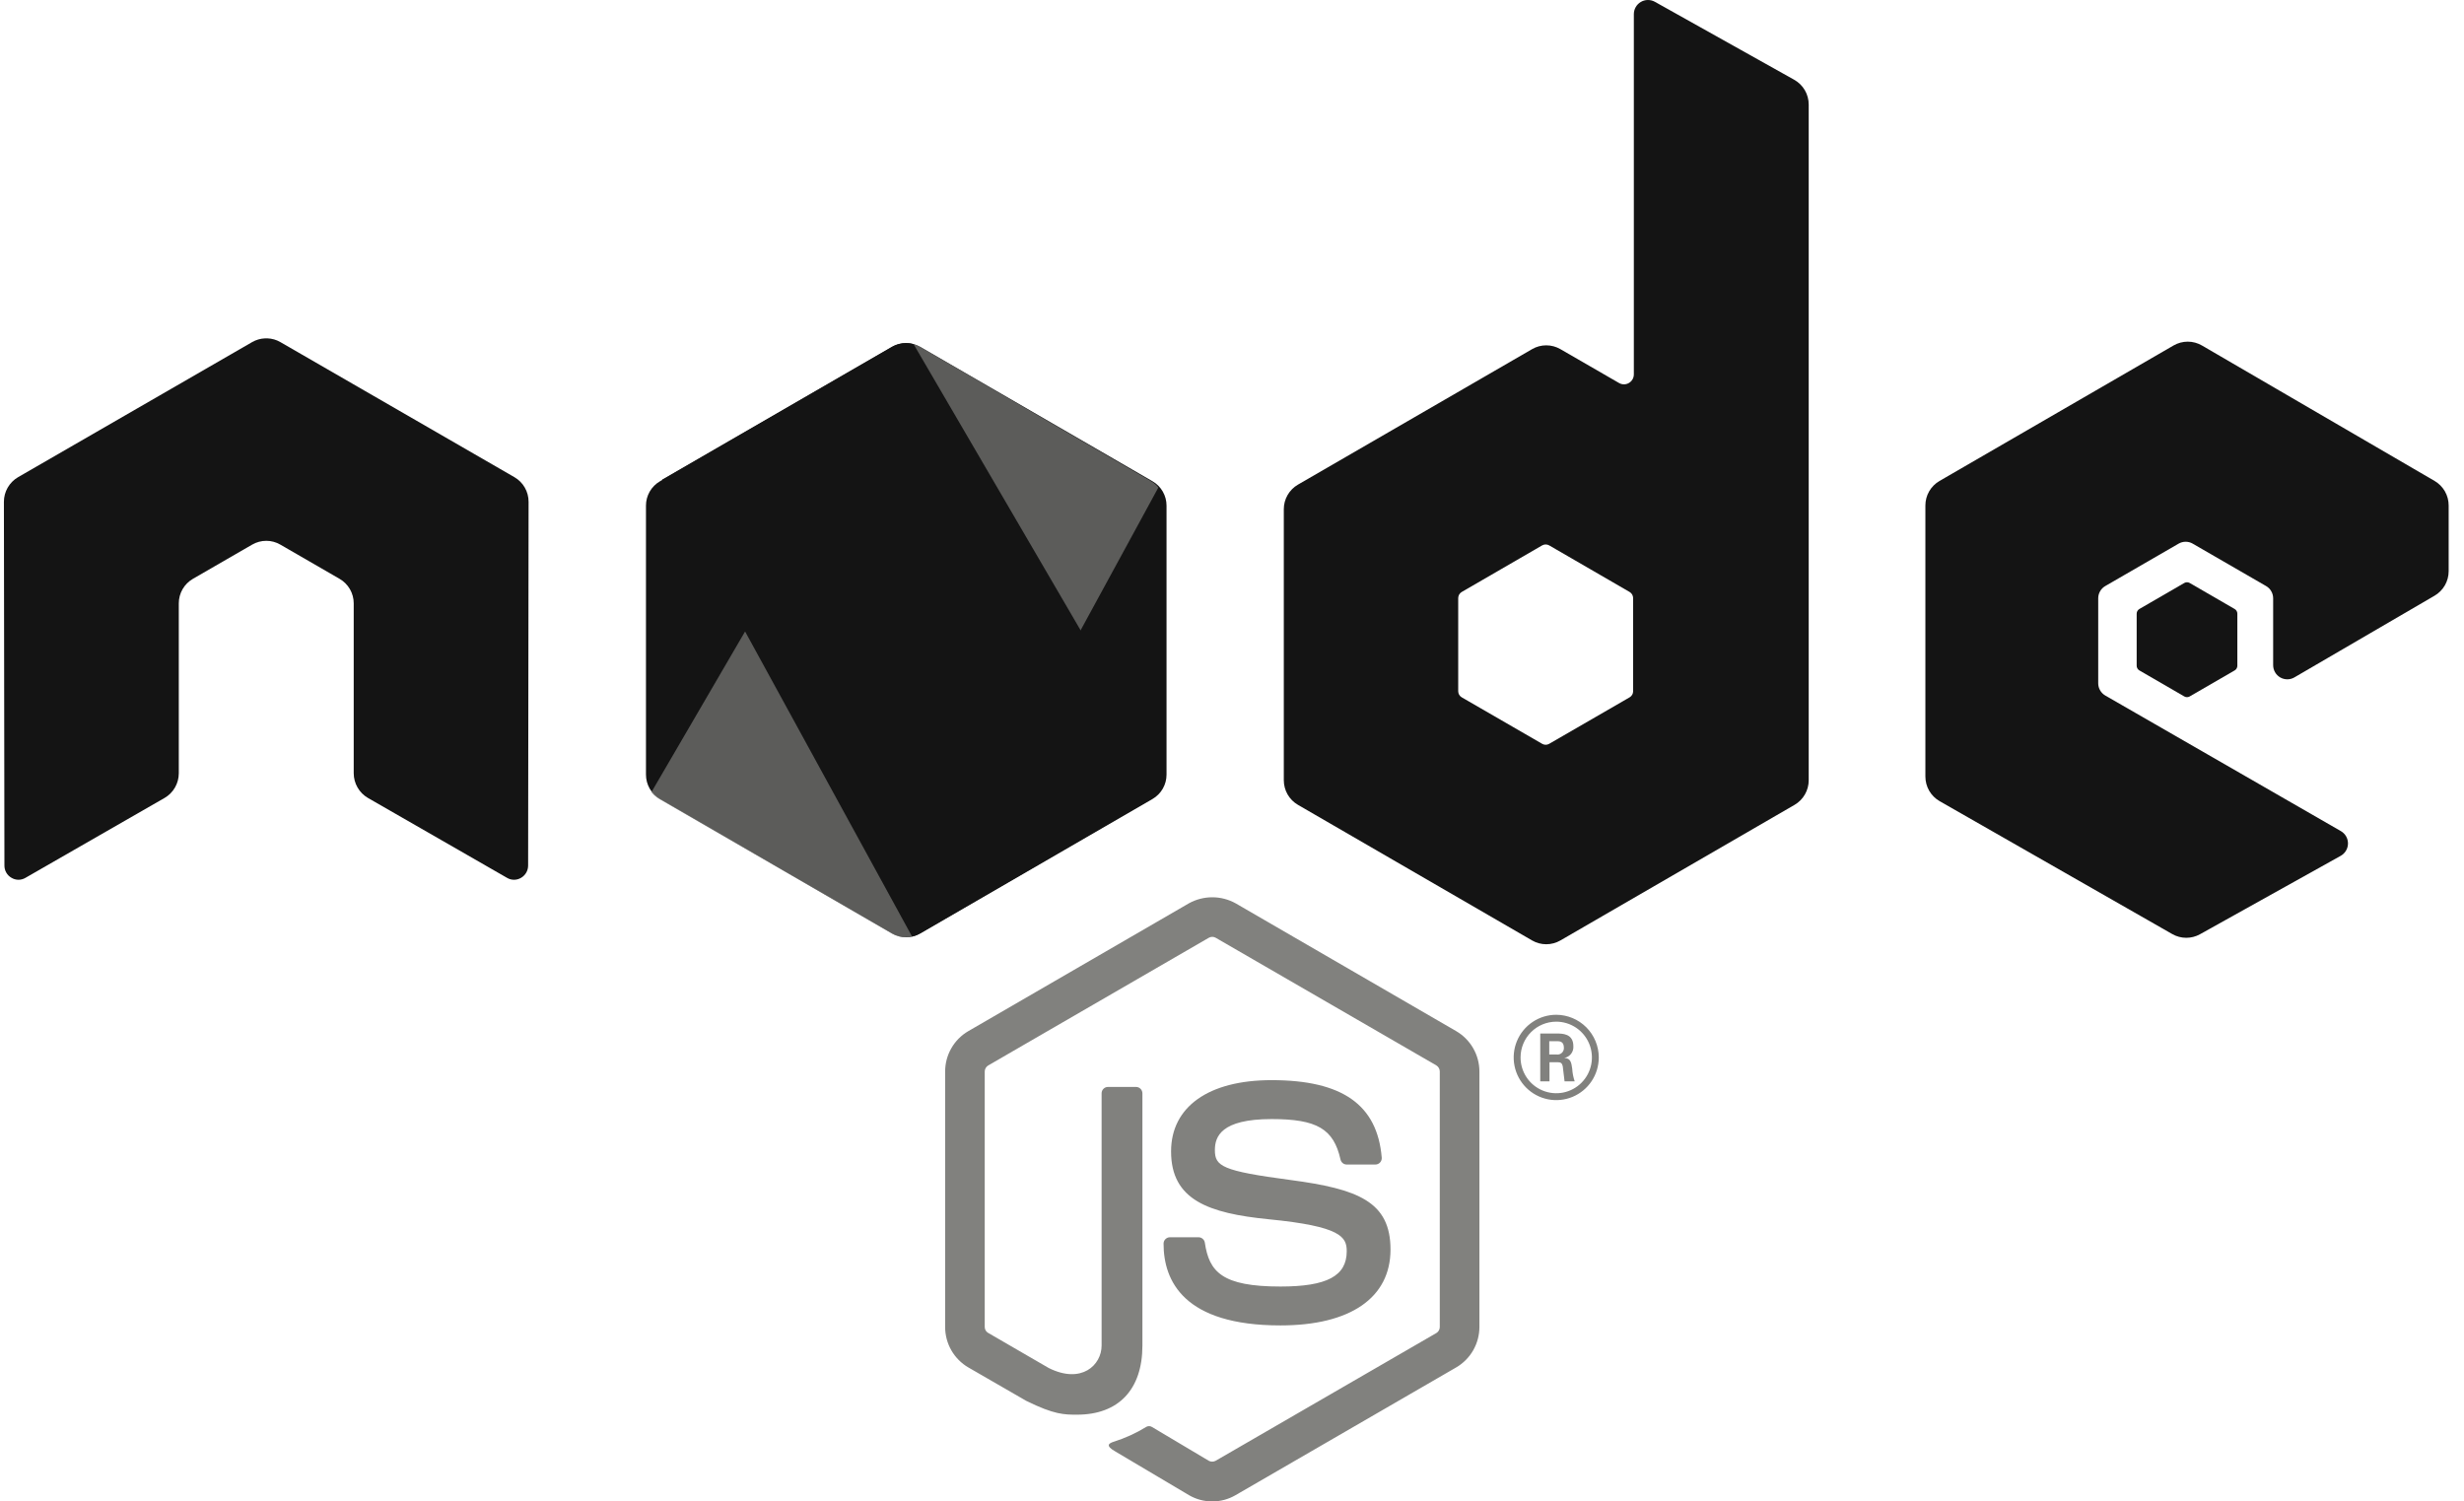
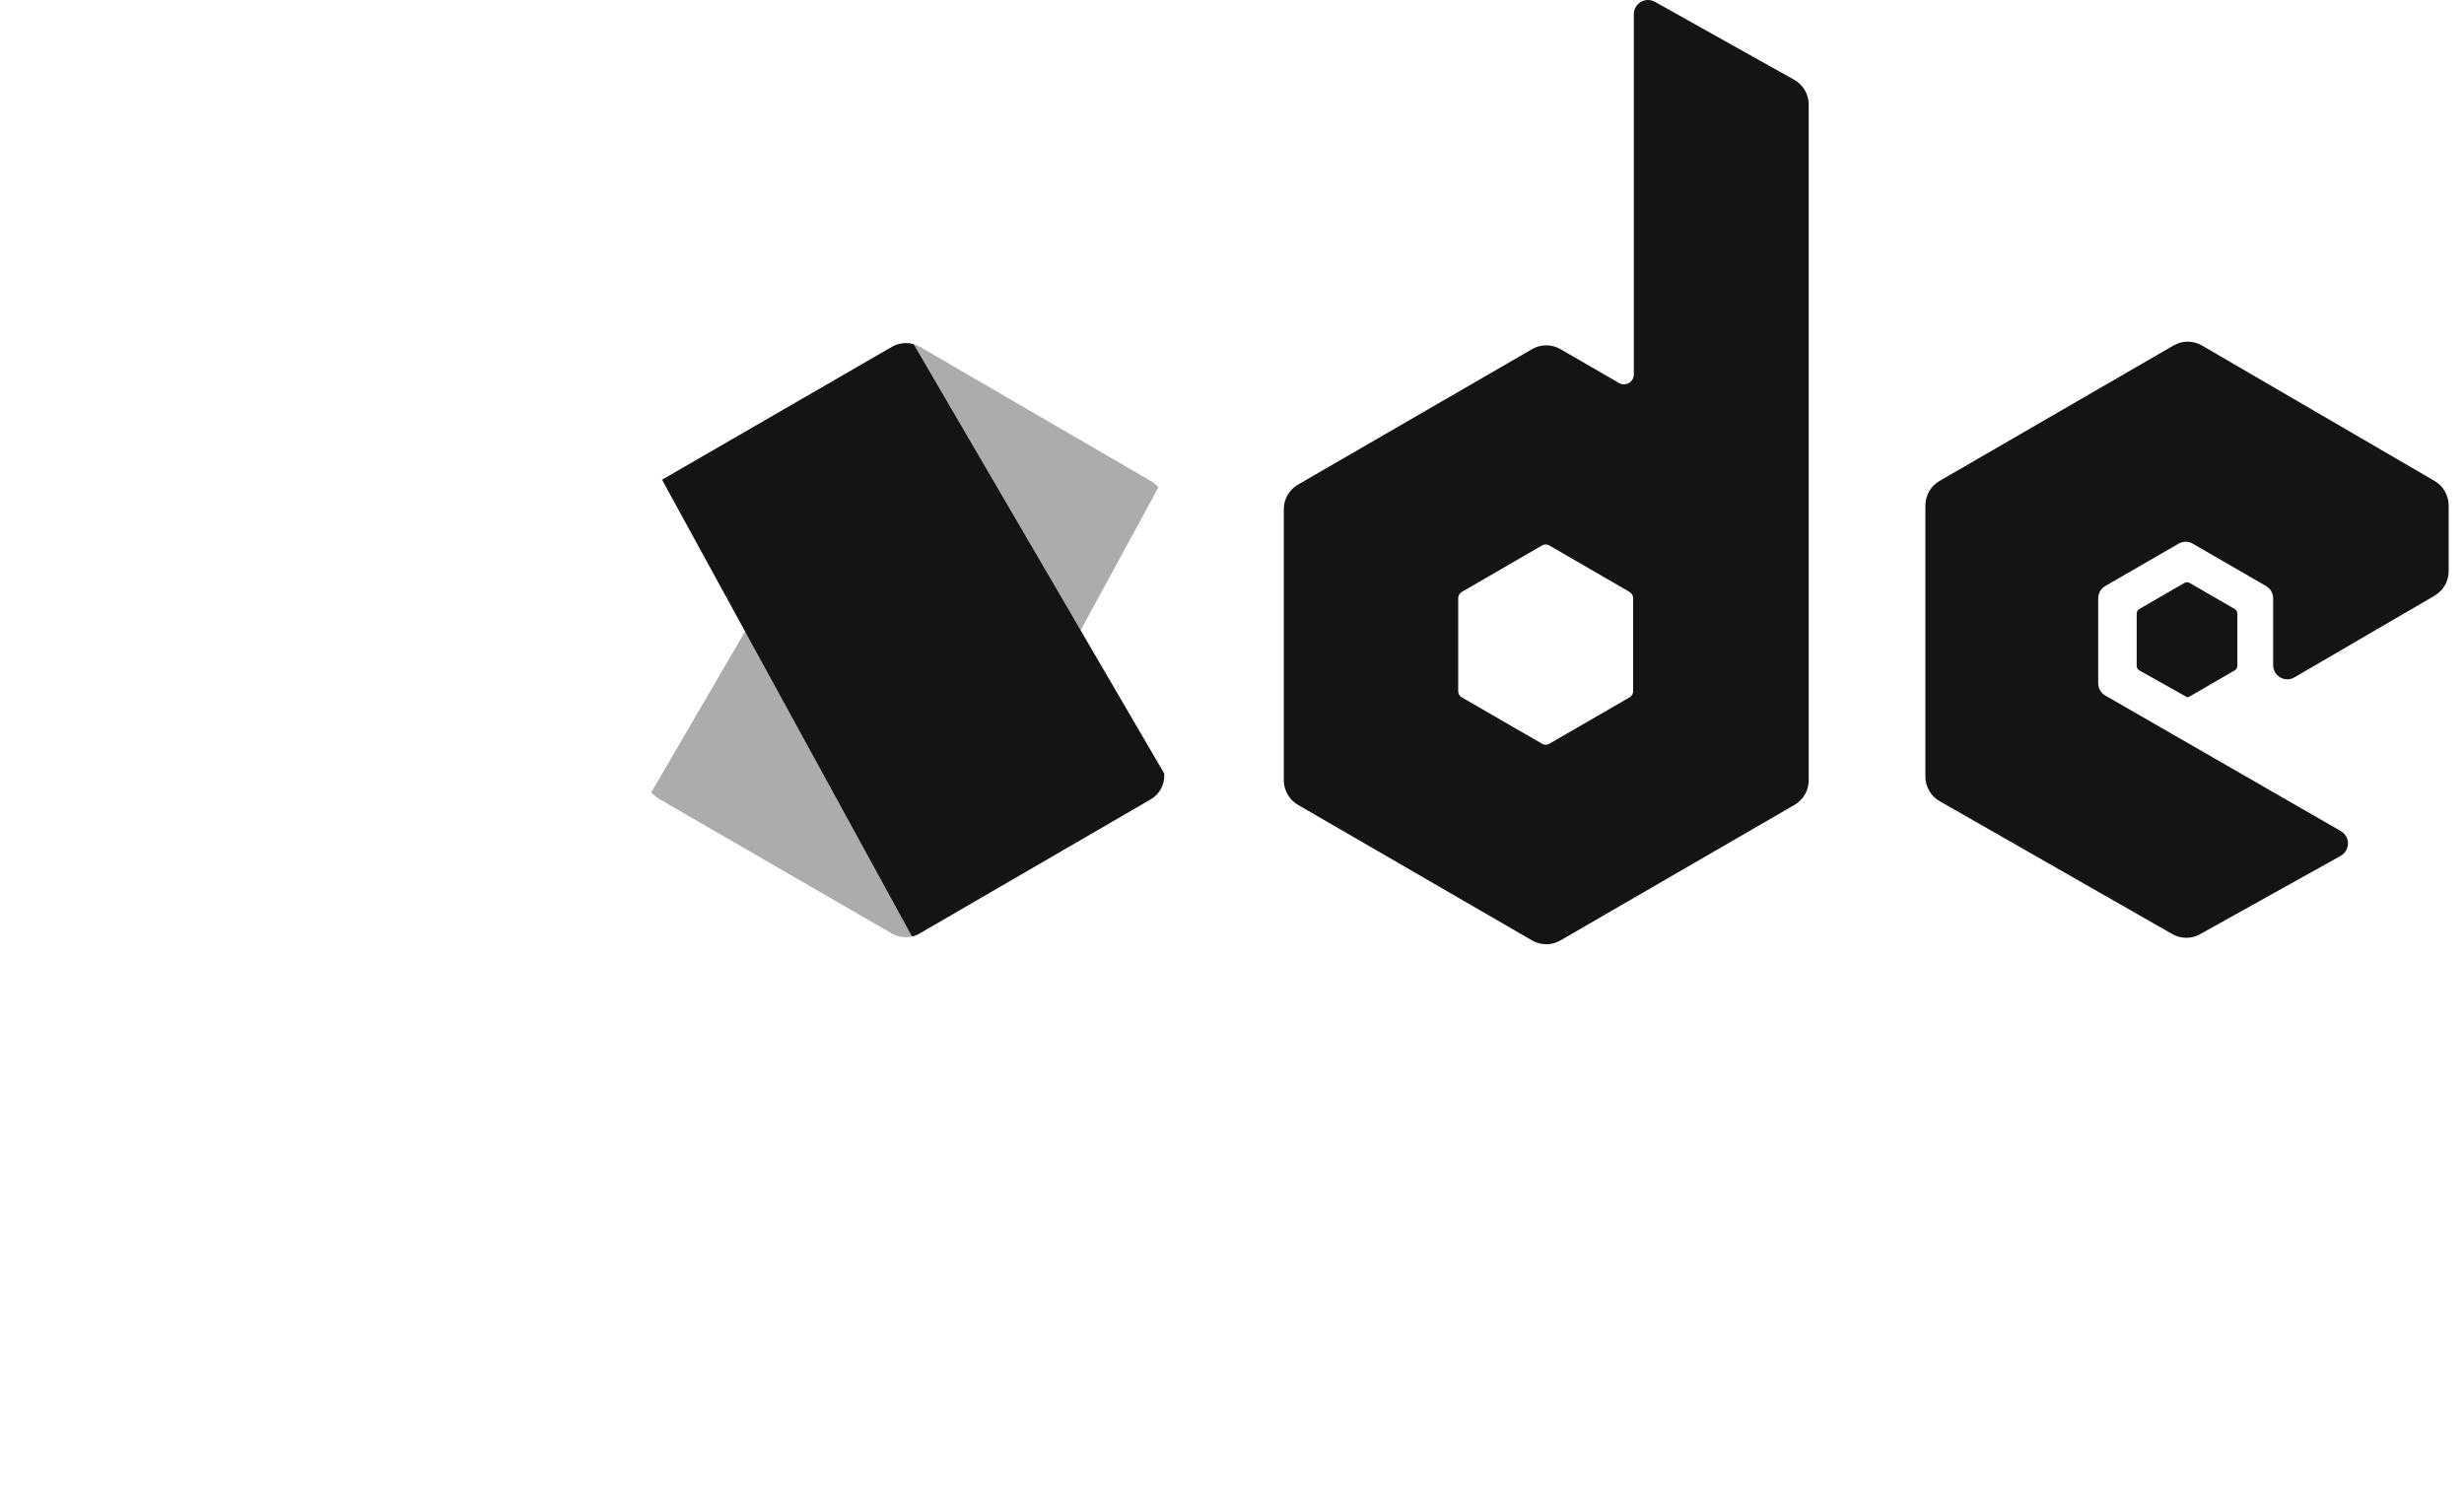
<svg xmlns="http://www.w3.org/2000/svg" width="128" height="78" viewBox="0 0 128 78" fill="none">
  <g clip-path="url(#clip0_133_5806)">
-     <path d="M62.972 78C62.55 78 62.135 77.889 61.77 77.677L57.94 75.405C57.369 75.084 57.648 74.971 57.836 74.905C58.444 74.715 59.026 74.45 59.568 74.115C59.613 74.094 59.663 74.085 59.713 74.089C59.763 74.093 59.811 74.109 59.852 74.137L62.794 75.888C62.849 75.918 62.91 75.933 62.972 75.933C63.034 75.933 63.095 75.918 63.15 75.888L74.619 69.25C74.672 69.218 74.716 69.172 74.747 69.118C74.778 69.063 74.794 69.001 74.794 68.939V55.666C74.794 55.602 74.778 55.539 74.746 55.484C74.715 55.428 74.67 55.382 74.616 55.348L63.151 48.716C63.098 48.685 63.037 48.669 62.975 48.669C62.913 48.669 62.852 48.685 62.798 48.716L51.337 55.35C51.282 55.383 51.236 55.429 51.204 55.484C51.172 55.539 51.155 55.602 51.155 55.666V68.939C51.155 69.001 51.172 69.063 51.203 69.117C51.235 69.171 51.281 69.216 51.336 69.246L54.477 71.067C56.182 71.921 57.226 70.915 57.226 69.903V56.798C57.226 56.754 57.234 56.711 57.251 56.671C57.268 56.63 57.293 56.593 57.324 56.563C57.355 56.532 57.391 56.508 57.432 56.491C57.472 56.475 57.516 56.466 57.559 56.467H59.014C59.057 56.467 59.1 56.475 59.141 56.492C59.181 56.508 59.217 56.533 59.248 56.563C59.279 56.594 59.304 56.631 59.32 56.671C59.337 56.711 59.346 56.755 59.346 56.798V69.903C59.346 72.185 58.107 73.493 55.95 73.493C55.287 73.493 54.765 73.493 53.308 72.773L50.3 71.037C49.935 70.823 49.631 70.517 49.42 70.149C49.209 69.781 49.098 69.363 49.098 68.939V55.666C49.098 55.241 49.209 54.824 49.42 54.456C49.631 54.088 49.934 53.782 50.3 53.569L61.77 46.923C62.139 46.721 62.554 46.614 62.975 46.614C63.396 46.614 63.81 46.721 64.18 46.923L75.648 53.569C76.014 53.782 76.318 54.088 76.529 54.456C76.741 54.824 76.852 55.241 76.853 55.666V68.939C76.852 69.363 76.74 69.781 76.529 70.149C76.318 70.517 76.014 70.823 75.648 71.037L64.18 77.677C63.813 77.89 63.396 78.001 62.972 78Z" fill="#81817E" />
-     <path d="M66.516 68.856C61.497 68.856 60.445 66.545 60.445 64.608C60.445 64.564 60.454 64.521 60.47 64.481C60.487 64.44 60.511 64.404 60.542 64.373C60.573 64.342 60.61 64.318 60.65 64.301C60.69 64.284 60.733 64.276 60.777 64.276H62.26C62.339 64.276 62.416 64.304 62.476 64.356C62.537 64.408 62.577 64.479 62.589 64.558C62.813 66.072 63.48 66.836 66.516 66.836C68.932 66.836 69.96 66.288 69.96 65.002C69.96 64.261 69.669 63.711 65.914 63.342C62.776 63.031 60.835 62.336 60.835 59.818C60.835 57.497 62.785 56.114 66.056 56.114C69.73 56.114 71.548 57.392 71.778 60.136C71.782 60.182 71.777 60.228 71.762 60.272C71.747 60.316 71.724 60.356 71.693 60.39C71.662 60.424 71.624 60.451 71.582 60.47C71.539 60.489 71.494 60.498 71.448 60.498H69.959C69.884 60.498 69.811 60.472 69.753 60.425C69.694 60.378 69.654 60.312 69.637 60.238C69.28 58.645 68.412 58.136 66.056 58.136C63.418 58.136 63.111 59.058 63.111 59.748C63.111 60.585 63.473 60.829 67.035 61.301C70.559 61.768 72.234 62.43 72.234 64.914C72.234 67.42 70.15 68.856 66.516 68.856Z" fill="#81817E" />
-     <path d="M83.054 54.935C83.053 55.374 82.924 55.802 82.681 56.167C82.438 56.531 82.093 56.815 81.689 56.983C81.285 57.151 80.84 57.194 80.412 57.109C79.983 57.023 79.589 56.812 79.28 56.502C78.971 56.192 78.76 55.797 78.675 55.367C78.59 54.937 78.634 54.491 78.801 54.086C78.968 53.681 79.252 53.335 79.615 53.092C79.979 52.848 80.406 52.718 80.843 52.718C81.429 52.72 81.99 52.954 82.405 53.369C82.819 53.785 83.052 54.348 83.054 54.935ZM78.99 54.929C78.989 55.297 79.097 55.658 79.3 55.964C79.503 56.271 79.793 56.51 80.132 56.651C80.47 56.793 80.844 56.83 81.204 56.759C81.564 56.687 81.895 56.51 82.154 56.25C82.414 55.989 82.591 55.657 82.662 55.296C82.733 54.935 82.696 54.561 82.555 54.221C82.414 53.881 82.175 53.591 81.87 53.387C81.564 53.183 81.205 53.075 80.838 53.076C80.348 53.078 79.879 53.274 79.533 53.621C79.187 53.968 78.992 54.438 78.99 54.929ZM80.013 53.692H80.867C81.159 53.692 81.733 53.692 81.733 54.349C81.744 54.491 81.703 54.632 81.616 54.745C81.529 54.858 81.404 54.934 81.264 54.959C81.604 54.982 81.627 55.205 81.674 55.522C81.686 55.745 81.73 55.966 81.802 56.178H81.276C81.264 56.061 81.182 55.428 81.182 55.393C81.148 55.252 81.1 55.182 80.925 55.182H80.493V56.178H80.013V53.692ZM80.481 54.782H80.867C80.916 54.789 80.965 54.784 81.011 54.769C81.058 54.754 81.101 54.728 81.136 54.695C81.172 54.661 81.2 54.62 81.218 54.575C81.236 54.529 81.244 54.48 81.241 54.431C81.241 54.09 81.007 54.09 80.878 54.09H80.481V54.782Z" fill="#81817E" />
-     <path fill-rule="evenodd" clip-rule="evenodd" d="M27.459 26.07C27.459 25.81 27.392 25.555 27.263 25.331C27.134 25.106 26.948 24.919 26.724 24.79L14.565 17.772C14.361 17.653 14.131 17.587 13.895 17.578H13.769C13.533 17.587 13.303 17.654 13.098 17.772L0.938 24.79C0.715 24.92 0.529 25.106 0.4 25.331C0.271 25.555 0.203 25.81 0.203 26.07L0.23 44.966C0.229 45.095 0.262 45.222 0.327 45.334C0.391 45.446 0.484 45.538 0.597 45.602C0.707 45.668 0.833 45.704 0.961 45.704C1.09 45.704 1.216 45.668 1.326 45.602L8.552 41.452C8.775 41.322 8.961 41.136 9.09 40.911C9.219 40.687 9.287 40.433 9.288 40.174V31.346C9.287 31.088 9.355 30.834 9.483 30.61C9.612 30.386 9.798 30.2 10.021 30.071L13.098 28.294C13.322 28.164 13.576 28.095 13.834 28.096C14.091 28.095 14.343 28.164 14.565 28.294L17.641 30.071C17.864 30.2 18.05 30.386 18.179 30.61C18.308 30.834 18.375 31.087 18.375 31.346V40.174C18.376 40.433 18.445 40.687 18.574 40.911C18.703 41.135 18.888 41.322 19.111 41.452L26.336 45.602C26.447 45.669 26.573 45.704 26.703 45.704C26.832 45.704 26.959 45.669 27.07 45.602C27.181 45.537 27.273 45.444 27.337 45.333C27.401 45.221 27.435 45.095 27.435 44.966L27.459 26.07Z" fill="#141414" />
    <path fill-rule="evenodd" clip-rule="evenodd" d="M85.967 0.093C85.855 0.031 85.729 -0.002 85.601 -0C85.473 0.001 85.348 0.036 85.237 0.101C85.127 0.166 85.035 0.259 84.972 0.37C84.908 0.482 84.875 0.608 84.875 0.736V19.45C84.875 19.54 84.851 19.629 84.806 19.708C84.761 19.786 84.696 19.851 84.618 19.896C84.54 19.942 84.451 19.966 84.361 19.966C84.27 19.965 84.182 19.942 84.104 19.896L81.058 18.137C80.835 18.008 80.582 17.94 80.324 17.94C80.067 17.94 79.814 18.008 79.591 18.137L67.426 25.177C67.203 25.306 67.017 25.492 66.888 25.716C66.759 25.94 66.691 26.194 66.691 26.453V40.536C66.692 40.794 66.759 41.048 66.888 41.272C67.017 41.496 67.203 41.682 67.426 41.812L79.59 48.857C79.813 48.986 80.066 49.054 80.324 49.054C80.582 49.054 80.836 48.986 81.059 48.857L93.225 41.812C93.448 41.682 93.633 41.496 93.762 41.272C93.891 41.048 93.959 40.794 93.959 40.536V5.43C93.959 5.168 93.889 4.911 93.757 4.684C93.624 4.458 93.434 4.272 93.206 4.144L85.967 0.093ZM84.838 35.909C84.838 35.973 84.822 36.037 84.789 36.093C84.757 36.149 84.71 36.195 84.655 36.227L80.478 38.641C80.422 38.674 80.359 38.691 80.295 38.691C80.231 38.691 80.167 38.674 80.112 38.641L75.935 36.227C75.879 36.195 75.833 36.149 75.8 36.093C75.768 36.037 75.751 35.973 75.751 35.909V31.072C75.751 31.008 75.768 30.944 75.8 30.888C75.832 30.832 75.879 30.786 75.934 30.753L80.111 28.334C80.167 28.302 80.23 28.285 80.295 28.285C80.359 28.285 80.423 28.302 80.479 28.334L84.655 30.753C84.711 30.786 84.757 30.832 84.789 30.888C84.821 30.944 84.838 31.008 84.838 31.072L84.838 35.909Z" fill="#141414" />
    <path fill-rule="evenodd" clip-rule="evenodd" d="M126.473 30.946C126.695 30.816 126.879 30.63 127.008 30.407C127.136 30.183 127.203 29.93 127.203 29.672V26.259C127.203 26.001 127.136 25.748 127.008 25.524C126.879 25.301 126.695 25.115 126.472 24.985L114.386 17.948C114.162 17.818 113.909 17.749 113.65 17.749C113.392 17.749 113.138 17.817 112.914 17.946L100.754 24.986C100.531 25.116 100.345 25.301 100.216 25.525C100.087 25.749 100.02 26.003 100.02 26.262V40.341C100.02 40.601 100.088 40.856 100.218 41.081C100.349 41.306 100.536 41.492 100.761 41.621L112.846 48.526C113.065 48.651 113.313 48.718 113.565 48.719C113.817 48.721 114.066 48.657 114.286 48.534L121.596 44.46C121.709 44.397 121.804 44.304 121.87 44.192C121.937 44.08 121.972 43.952 121.973 43.821C121.974 43.691 121.94 43.562 121.876 43.449C121.811 43.336 121.717 43.242 121.605 43.177L109.367 36.134C109.255 36.069 109.162 35.976 109.097 35.864C109.032 35.752 108.998 35.625 108.998 35.495V31.083C108.998 30.953 109.032 30.826 109.097 30.714C109.161 30.602 109.254 30.509 109.366 30.445L113.174 28.243C113.286 28.178 113.412 28.144 113.541 28.144C113.67 28.144 113.796 28.178 113.908 28.243L117.718 30.445C117.83 30.509 117.923 30.602 117.987 30.714C118.052 30.826 118.086 30.953 118.086 31.083V34.554C118.086 34.684 118.12 34.811 118.184 34.923C118.249 35.035 118.342 35.128 118.454 35.193C118.566 35.257 118.692 35.291 118.822 35.291C118.951 35.291 119.077 35.256 119.189 35.191L126.473 30.946Z" fill="#141414" />
-     <path fill-rule="evenodd" clip-rule="evenodd" d="M113.469 30.286C113.512 30.261 113.561 30.248 113.61 30.248C113.66 30.248 113.708 30.261 113.751 30.286L116.085 31.637C116.128 31.662 116.164 31.697 116.189 31.74C116.213 31.783 116.226 31.832 116.226 31.882V34.584C116.226 34.634 116.213 34.683 116.189 34.726C116.164 34.769 116.128 34.805 116.085 34.829L113.751 36.18C113.708 36.205 113.66 36.218 113.61 36.218C113.561 36.218 113.512 36.205 113.469 36.18L111.137 34.829C111.094 34.805 111.059 34.769 111.034 34.726C111.009 34.683 110.996 34.634 110.996 34.584V31.882C110.996 31.832 111.009 31.783 111.034 31.74C111.059 31.697 111.094 31.662 111.137 31.637L113.469 30.286Z" fill="#141414" />
-     <path fill-rule="evenodd" clip-rule="evenodd" d="M46.348 18.019C46.569 17.891 46.821 17.824 47.076 17.824C47.332 17.824 47.583 17.891 47.805 18.019L59.87 25.002C60.092 25.13 60.276 25.314 60.404 25.536C60.532 25.759 60.599 26.011 60.599 26.267V40.242C60.599 40.499 60.532 40.751 60.404 40.973C60.276 41.195 60.092 41.38 59.871 41.508L47.805 48.496C47.584 48.624 47.332 48.692 47.076 48.692C46.821 48.692 46.569 48.624 46.347 48.496L34.285 41.508C34.064 41.38 33.88 41.195 33.752 40.973C33.624 40.751 33.557 40.499 33.557 40.242V26.267C33.557 26.01 33.624 25.758 33.752 25.536C33.88 25.314 34.064 25.13 34.285 25.002L46.348 18.019Z" fill="#141414" />
+     <path fill-rule="evenodd" clip-rule="evenodd" d="M113.469 30.286C113.512 30.261 113.561 30.248 113.61 30.248C113.66 30.248 113.708 30.261 113.751 30.286L116.085 31.637C116.128 31.662 116.164 31.697 116.189 31.74C116.213 31.783 116.226 31.832 116.226 31.882V34.584C116.226 34.634 116.213 34.683 116.189 34.726C116.164 34.769 116.128 34.805 116.085 34.829L113.751 36.18C113.708 36.205 113.66 36.218 113.61 36.218L111.137 34.829C111.094 34.805 111.059 34.769 111.034 34.726C111.009 34.683 110.996 34.634 110.996 34.584V31.882C110.996 31.832 111.009 31.783 111.034 31.74C111.059 31.697 111.094 31.662 111.137 31.637L113.469 30.286Z" fill="#141414" />
    <path opacity="0.66" d="M59.805 25.002L47.794 18.02C47.675 17.951 47.547 17.9 47.413 17.868L33.836 41.159C33.951 41.299 34.09 41.417 34.246 41.508L46.329 48.496C46.503 48.597 46.697 48.661 46.896 48.682C47.096 48.703 47.299 48.682 47.49 48.619L60.175 25.326C60.074 25.195 59.948 25.085 59.805 25.002Z" fill="#81817E" />
    <path d="M47.773 48.496L59.81 41.508C60.024 41.377 60.199 41.19 60.317 40.967C60.435 40.744 60.492 40.494 60.481 40.242V40.188L47.459 17.879C47.271 17.826 47.075 17.811 46.881 17.835C46.687 17.859 46.5 17.922 46.33 18.019L34.391 24.922L47.379 48.651C47.517 48.619 47.65 48.567 47.773 48.496Z" fill="#141414" />
  </g>
  <defs>
    <clipPath id="clip0_133_5806">
      <rect width="127" height="78" fill="white" transform="translate(0.203)" />
    </clipPath>
  </defs>
</svg>